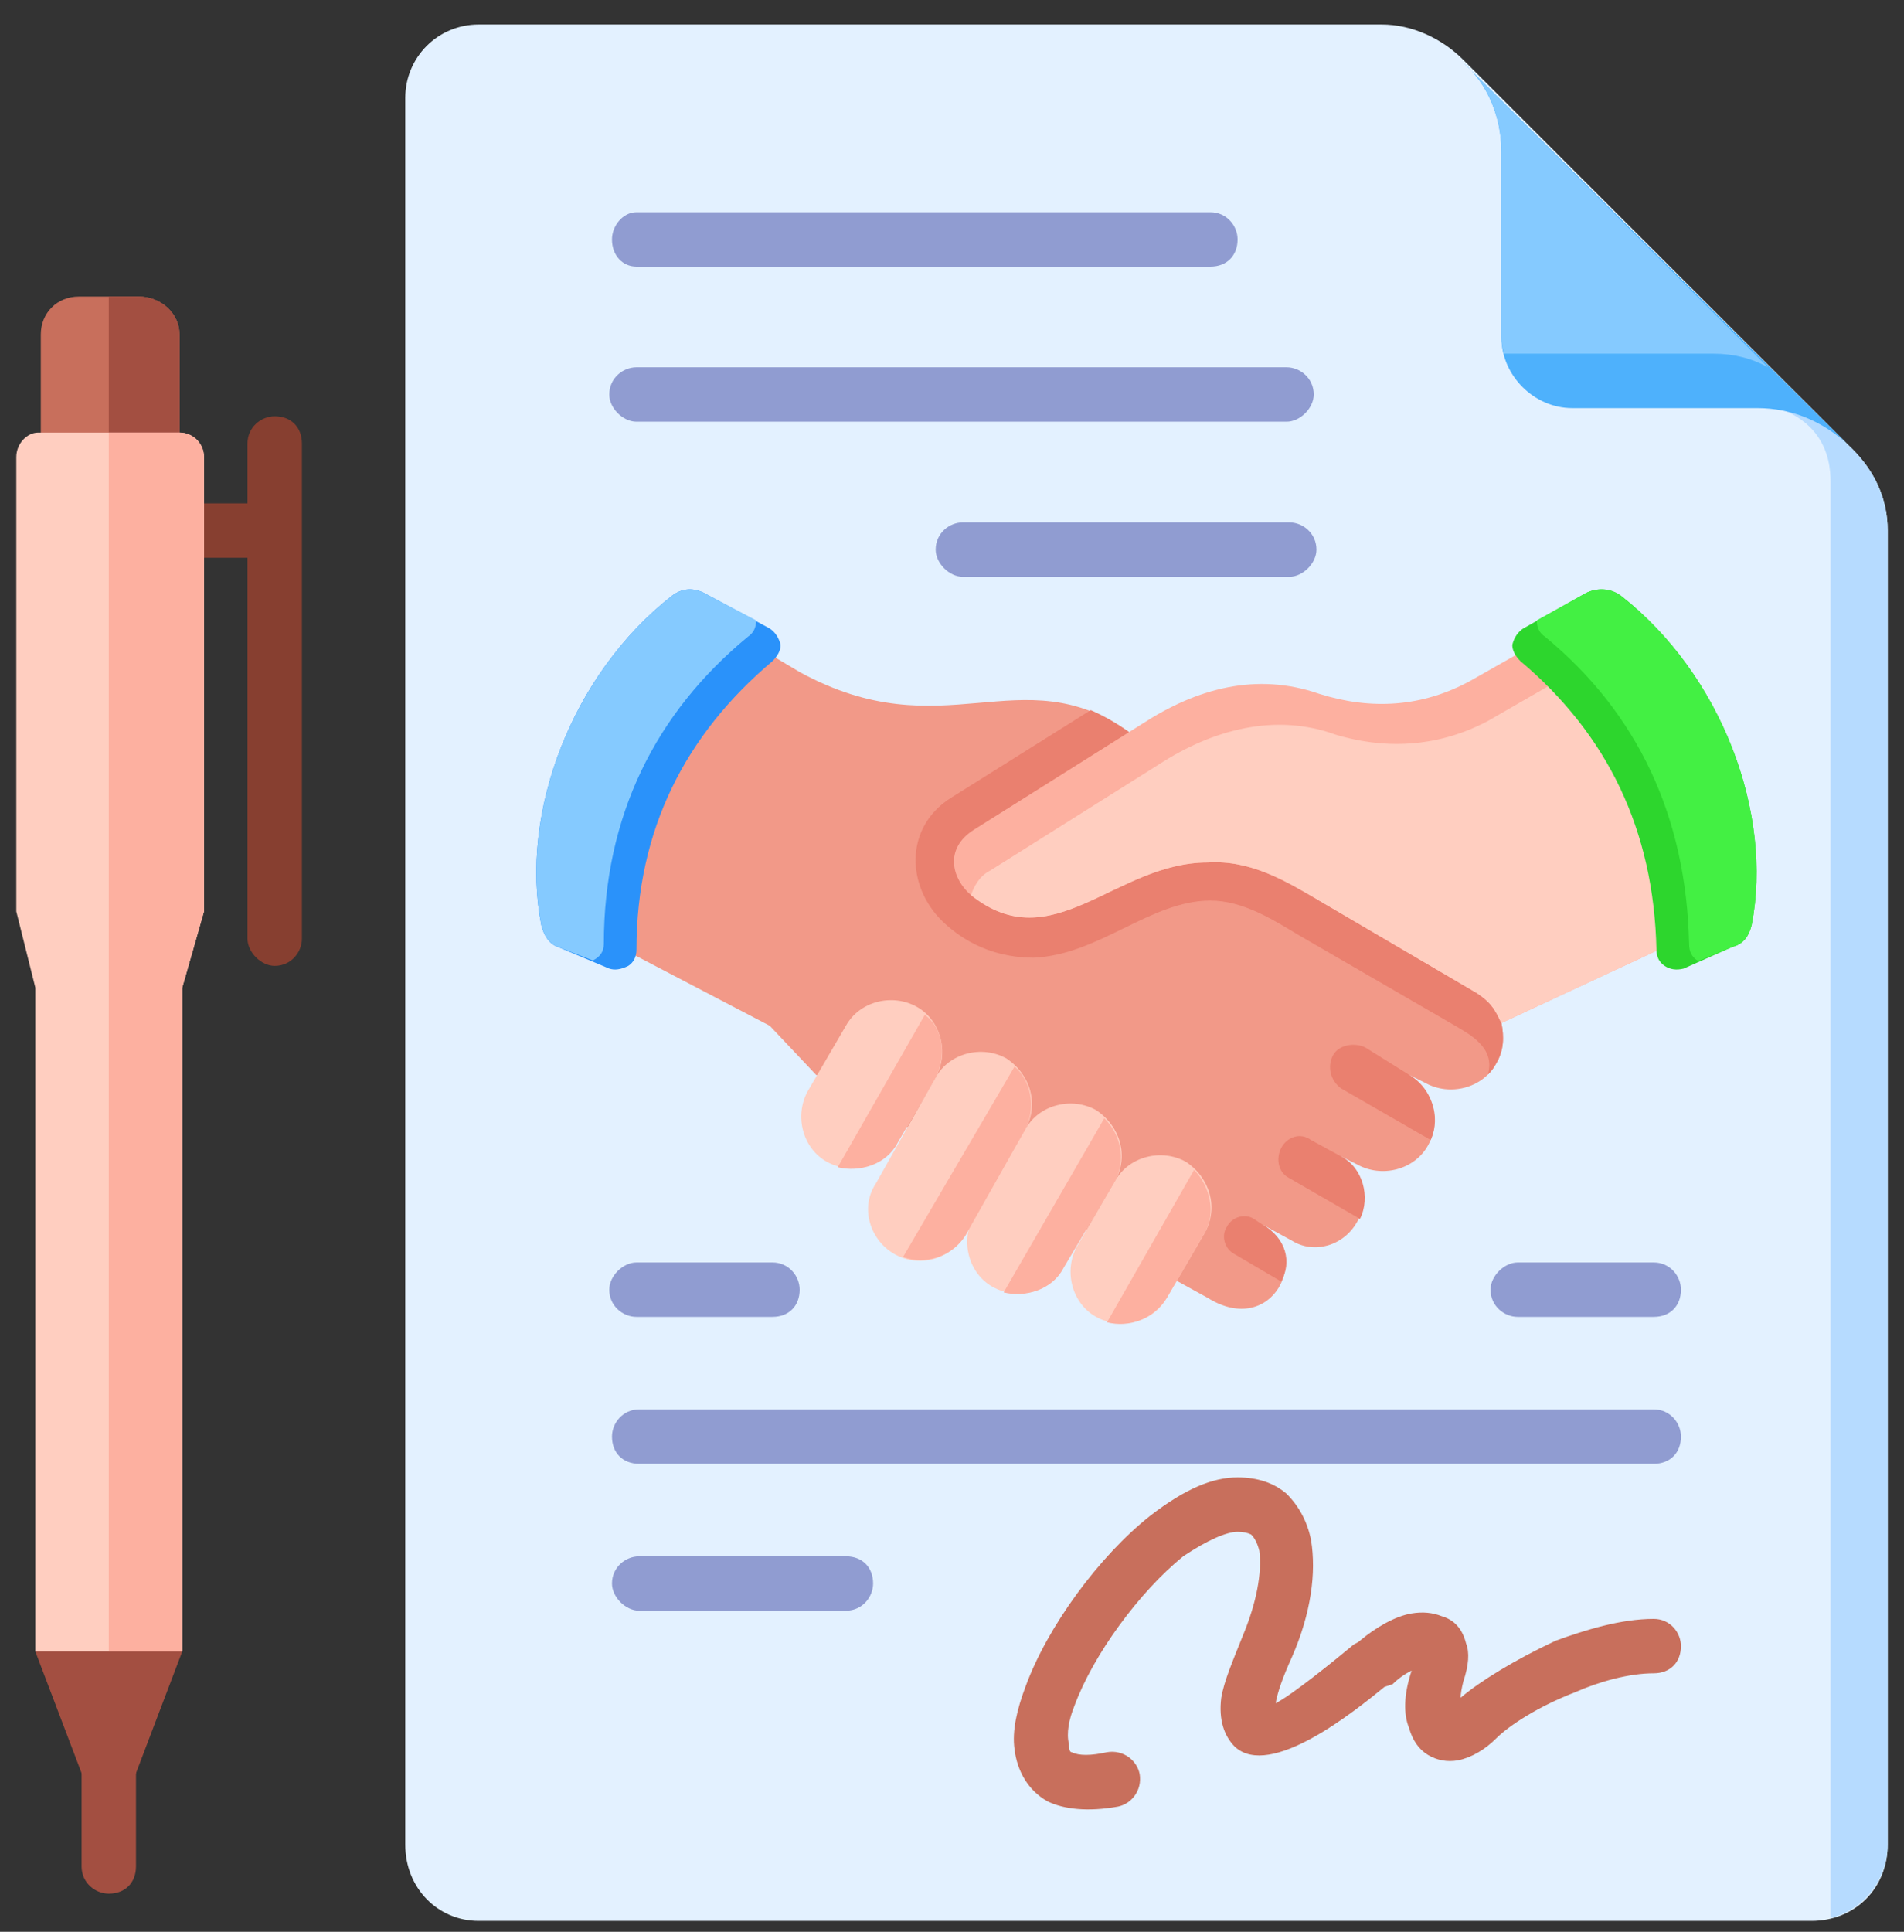
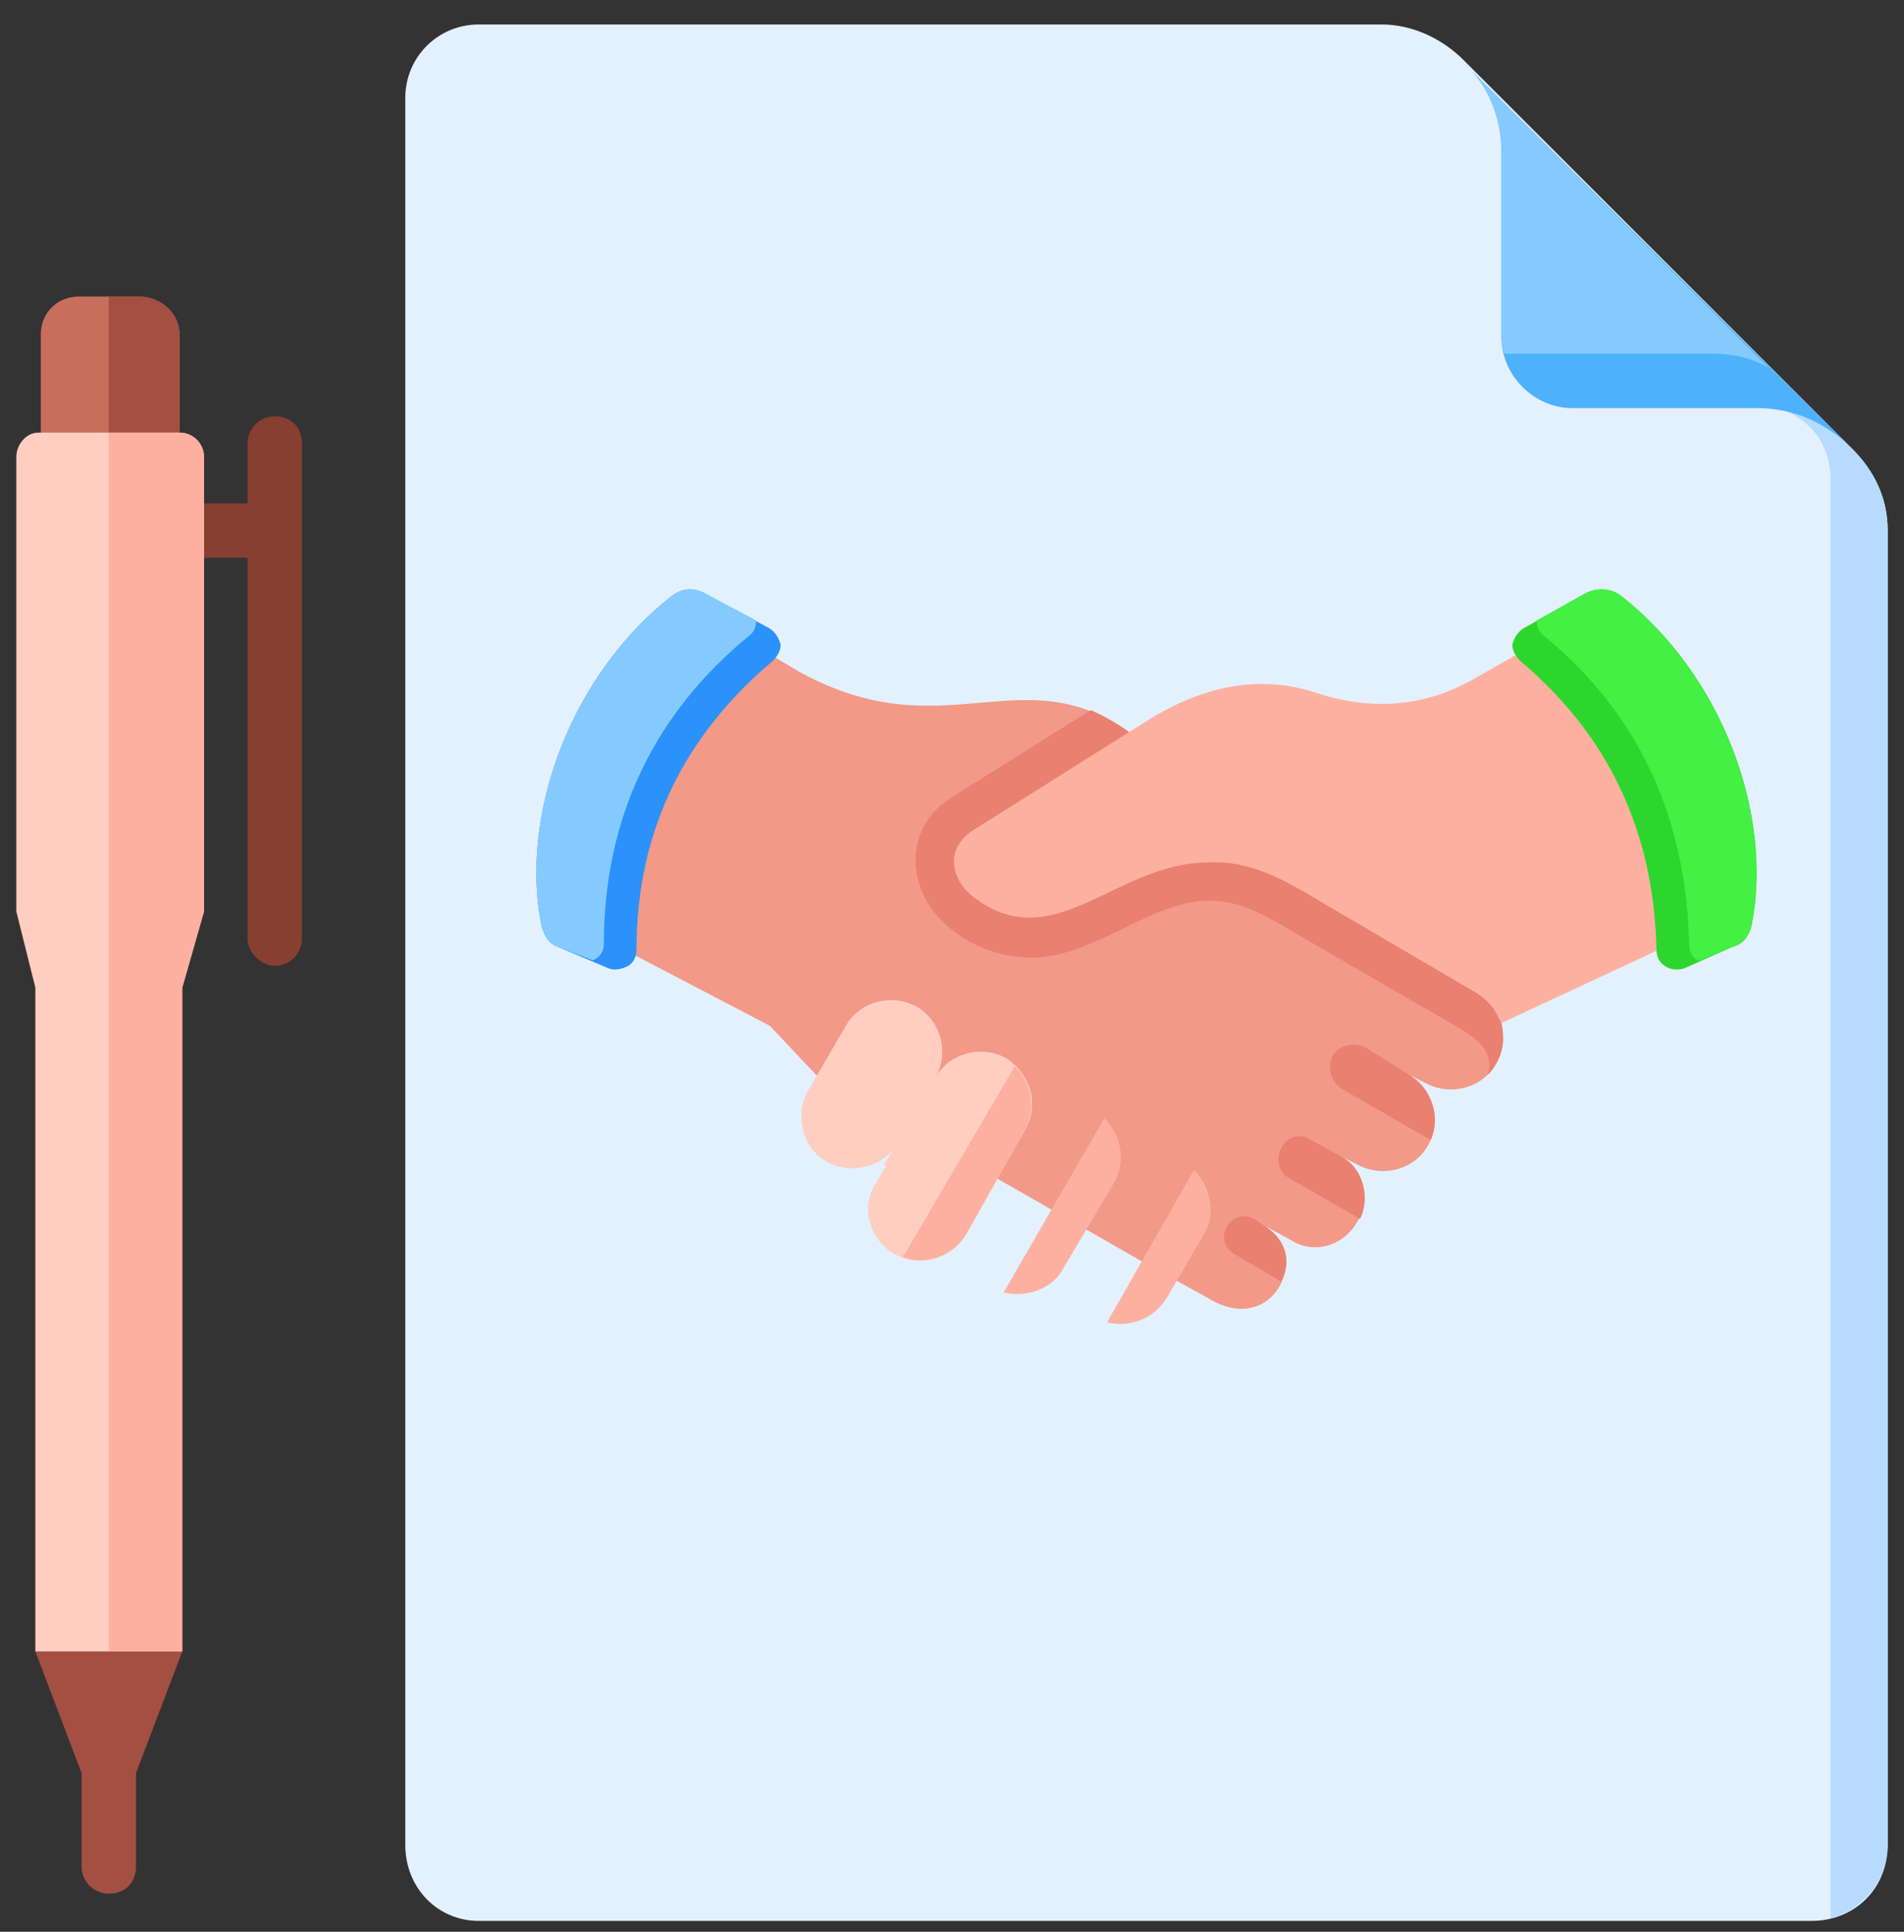
<svg xmlns="http://www.w3.org/2000/svg" version="1.2" viewBox="0 0 70 71" width="70" height="71">
  <rect x="0" y="0" width="70" height="71" fill="#333333" stroke="none" />
  <style>.a{fill:#e3f1ff}.b{fill:#b6dbff}.c{fill:#4eb1fc}.d{fill:#85caff}.e{fill:#873f30}.f{fill:#a34f41}.g{fill:#c86f5c}.h{fill:#ffcec0}.i{fill:#fdb0a0}.j{fill:#909cd1}.k{fill:#f29988}.l{fill:#ea806f}.m{fill:#2dd62d}.n{fill:#43f043}.o{fill:#2a92fa}</style>
  <path fill-rule="evenodd" class="a" d="m53.8 2.2l14.3 14.3c0.8 0.8 1.3 1.8 1.3 3v48.3c0 1.6-1.2 2.8-2.8 2.8h-49c-1.5 0-2.7-1.2-2.7-2.8v-64.2c0-1.5 1.2-2.7 2.7-2.7h33.2c1.1 0 2.2 0.5 3 1.3z" />
  <path fill-rule="evenodd" class="b" d="m67.3 70.5v-52.8c0-0.8-0.2-3-4-3h2.9l1.9 1.8c0.8 0.8 1.3 1.8 1.3 3v48.3c0 1.3-0.9 2.4-2.1 2.7z" />
  <path fill-rule="evenodd" class="c" d="m53.8 2.3l14.1 14c-0.9-0.8-2-1.3-3.3-1.3h-6.8c-1.4 0-2.6-1.2-2.6-2.6v-6.8c0-1.3-0.5-2.5-1.4-3.3z" />
  <path fill-rule="evenodd" class="d" d="m53.8 2.3l11.2 11.2q-0.9-0.5-2-0.5h-7.7q-0.1-0.3-0.1-0.6v-6.8c0-1.3-0.5-2.5-1.4-3.3z" />
  <path fill-rule="evenodd" class="e" d="m9.1 16.3c0-0.6 0.5-1 1-1 0.6 0 1 0.4 1 1v18.2c0 0.5-0.4 1-1 1-0.5 0-1-0.5-1-1v-14h-2.5v-2h2.5c0 0 0-2.2 0-2.2z" />
  <path fill-rule="evenodd" class="f" d="m3 63c0-0.5 0.5-1 1-1 0.6 0 1 0.5 1 1v5.6c0 0.6-0.4 1-1 1-0.5 0-1-0.4-1-1z" />
  <path fill-rule="evenodd" class="g" d="m1.5 17.6h5.1v-5.3c0-0.8-0.7-1.4-1.5-1.4h-2.2c-0.8 0-1.4 0.6-1.4 1.4 0 0 0 5.3 0 5.3z" />
  <path fill-rule="evenodd" class="f" d="m4 17.6h2.6v-5.3c0-0.8-0.7-1.4-1.5-1.4h-1.1z" />
  <path fill-rule="evenodd" class="h" d="m6.7 36.3l0.8-2.8v-16.7c0-0.5-0.4-0.9-0.9-0.9h-5.2c-0.4 0-0.8 0.4-0.8 0.9v16.7l0.7 2.8v24.4h5.4c0 0 0-24.4 0-24.4z" />
  <path fill-rule="evenodd" class="i" d="m6.7 36.3l0.8-2.8v-16.7c0-0.5-0.4-0.9-0.9-0.9h-2.6v44.8h2.7c0 0 0-24.4 0-24.4z" />
  <path fill-rule="evenodd" class="f" d="m1.3 60.7l2.7 7.1 2.7-7.1z" />
-   <path fill-rule="evenodd" class="j" d="m23.4 9.8c-0.5 0-0.9-0.4-0.9-1 0-0.5 0.4-1 0.9-1h21.1c0.6 0 1 0.5 1 1 0 0.6-0.4 1-1 1zm0 38.6c-0.5 0-1-0.4-1-1 0-0.5 0.5-1 1-1h5c0.6 0 1 0.5 1 1 0 0.6-0.4 1-1 1zm32.4 0c-0.5 0-1-0.4-1-1 0-0.5 0.5-1 1-1h5c0.6 0 1 0.5 1 1 0 0.6-0.4 1-1 1zm-32.3 5.4c-0.6 0-1-0.4-1-1 0-0.5 0.4-1 1-1h37.3c0.6 0 1 0.5 1 1 0 0.6-0.4 1-1 1zm0 5.4c-0.5 0-1-0.5-1-1 0-0.6 0.5-1 1-1h7.6c0.6 0 1 0.4 1 1 0 0.5-0.4 1-1 1zm11.9-38c-0.5 0-1-0.5-1-1 0-0.6 0.5-1 1-1h12c0.5 0 1 0.4 1 1 0 0.5-0.5 1-1 1zm-12-5.7c-0.5 0-1-0.5-1-1 0-0.6 0.5-1 1-1h23.9c0.5 0 1 0.4 1 1 0 0.5-0.5 1-1 1z" />
-   <path fill-rule="evenodd" class="g" d="m40.7 64.4c0.6-0.1 1.1 0.3 1.2 0.8 0.1 0.6-0.3 1.1-0.8 1.2-1.1 0.2-2 0.1-2.6-0.2-0.7-0.4-1.1-1.1-1.2-1.9-0.1-0.7 0.1-1.5 0.4-2.3 0.8-2.2 2.7-4.8 4.6-6.3 1.3-1 2.3-1.4 3.2-1.4q1.1 0 1.8 0.6 0.7 0.7 0.9 1.7c0.2 1.2 0 2.7-0.7 4.3q-0.5 1.1-0.6 1.7c0.6-0.3 2.2-1.6 2.8-2.1 0.1-0.1 0.2-0.1 0.3-0.2 0.6-0.5 1.3-0.9 1.9-1q0.6-0.1 1.1 0.1 0.7 0.2 0.9 1 0.2 0.5-0.1 1.4-0.1 0.4-0.1 0.6c0.7-0.6 2-1.4 3.5-2.1 1.1-0.4 2.4-0.8 3.6-0.8 0.6 0 1 0.5 1 1 0 0.6-0.4 1-1 1-0.9 0-2 0.3-2.9 0.7-1.3 0.5-2.4 1.2-2.9 1.7-0.4 0.4-0.9 0.7-1.4 0.8q-0.6 0.1-1.1-0.2-0.5-0.3-0.7-1c-0.2-0.5-0.2-1.2 0.1-2.1q-0.4 0.2-0.7 0.5l-0.3 0.1c-1.1 0.9-4.2 3.4-5.5 2.2-0.4-0.4-0.6-1-0.5-1.8 0.1-0.6 0.4-1.3 0.8-2.3 0.5-1.2 0.7-2.3 0.6-3.1q-0.1-0.4-0.3-0.6-0.2-0.1-0.5-0.1c-0.4 0-1.1 0.3-2 0.9-1.6 1.3-3.3 3.6-4 5.5-0.2 0.5-0.3 1-0.2 1.4q0 0.3 0.1 0.3 0.4 0.2 1.3 0z" />
  <path fill-rule="evenodd" class="k" d="m42.4 46.6l2 1.1c2.4 1.5 3.9-1.6 2-2.7l1.1 0.6c0.8 0.5 1.9 0.2 2.4-0.7 0.5-0.8 0.2-1.9-0.6-2.4l0.6 0.3c0.9 0.5 2.1 0.2 2.6-0.7 0.5-0.9 0.2-2.1-0.7-2.6l0.6 0.3c0.9 0.5 2.1 0.2 2.6-0.7 0.3-0.5 0.3-1 0.2-1.5-0.2-0.4-0.3-0.7-0.9-1.1l-5.8-3.4c-3-2.4-4.7-3.9-7-6.2-4-2.8-6.8 0.7-12.1-2.2l-3.7-2.2c-3.3 2.8-5.2 6.2-4.1 11.7l6.7 3.5 1.7 1.8c0 0 12.4 7.1 12.4 7.1z" />
  <path fill-rule="evenodd" class="l" d="m54.7 39.5q0.2-0.2 0.3-0.4c0.3-0.5 0.3-1 0.2-1.5-0.2-0.4-0.3-0.7-0.9-1.1l-5.8-3.4c-3-2.4-4.7-3.9-7-6.2q-0.7-0.5-1.4-0.8l-5.1 3.2c-1.8 1.1-1.7 3.4-0.2 4.7 0.9 0.8 2 1.2 3.2 1.2 2.4-0.1 4.3-2.1 6.5-2.1 1.2 0 2.3 0.7 3.3 1.3l5.7 3.3c0.5 0.3 1.5 0.8 1.2 1.8z" />
  <path fill-rule="evenodd" class="l" d="m46.1 44.8c-0.3-0.2-0.8-0.1-1 0.3-0.2 0.3-0.1 0.8 0.3 1l1.7 1c0.4-0.7 0.2-1.6-0.7-2.1z" />
  <path fill-rule="evenodd" class="l" d="m48.2 41.9c-0.4-0.3-0.9-0.1-1.1 0.3-0.2 0.4-0.1 0.9 0.3 1.1l2.6 1.5c0.4-0.8 0.1-1.9-0.7-2.3 0 0-1.1-0.6-1.1-0.6z" />
  <path fill-rule="evenodd" class="l" d="m51.8 39.5l-1.6-1c-0.4-0.2-1-0.1-1.2 0.3-0.2 0.4-0.1 0.9 0.3 1.2l3.3 1.9c0.4-0.9 0-1.9-0.8-2.4z" />
  <path fill-rule="evenodd" class="h" d="m29.7 40.1c-0.5 0.9-0.2 2.1 0.7 2.6 0.9 0.5 2.1 0.2 2.6-0.7l1.4-2.4c0.5-0.9 0.2-2.1-0.7-2.6-0.9-0.5-2.1-0.2-2.6 0.7 0 0-1.4 2.4-1.4 2.4z" />
-   <path fill-rule="evenodd" class="h" d="m39.6 45.8c-0.5 0.9-0.2 2.1 0.7 2.6 0.9 0.5 2.1 0.2 2.6-0.7l1.4-2.4c0.5-0.9 0.2-2-0.7-2.6-0.9-0.5-2.1-0.2-2.6 0.7 0 0-1.4 2.4-1.4 2.4z" />
-   <path fill-rule="evenodd" class="h" d="m35.8 44.7c-0.5 0.9-0.2 2.1 0.7 2.6 0.9 0.5 2.1 0.2 2.6-0.7l1.9-3.2c0.5-0.9 0.2-2-0.7-2.6-0.9-0.5-2.1-0.2-2.6 0.7 0 0-1.9 3.2-1.9 3.2z" />
+   <path fill-rule="evenodd" class="h" d="m35.8 44.7l1.9-3.2c0.5-0.9 0.2-2-0.7-2.6-0.9-0.5-2.1-0.2-2.6 0.7 0 0-1.9 3.2-1.9 3.2z" />
  <path fill-rule="evenodd" class="h" d="m32.2 43.5c-0.6 0.9-0.2 2.1 0.7 2.6 0.9 0.5 2 0.2 2.6-0.7l2.2-3.9c0.5-0.9 0.2-2-0.7-2.6-0.9-0.5-2.1-0.2-2.6 0.7z" />
  <path fill-rule="evenodd" class="i" d="m62.5 34.2l-7.3 3.4c-0.2-0.4-0.3-0.7-0.9-1.1l-5.8-3.4c-1.2-0.7-2.5-1.5-4.1-1.4-3.4 0-5.7 3.6-8.7 1.2-0.7-0.6-1-1.7 0.1-2.4l6.2-3.9c2-1.3 4.2-1.9 6.5-1.1 1.9 0.6 3.8 0.5 5.6-0.5l4.4-2.5c3.7 2.6 5.3 7.4 4 11.7z" />
-   <path fill-rule="evenodd" class="h" d="m62.5 34.2l-7.3 3.4c-0.2-0.4-0.3-0.7-0.9-1.1l-5.8-3.4c-1.2-0.7-2.5-1.5-4.1-1.4-3.4 0-5.7 3.6-8.7 1.2 0.1-0.3 0.3-0.7 0.7-0.9l6.2-3.9c2-1.3 4.3-1.9 6.5-1.1 2 0.6 3.9 0.4 5.6-0.5l3.3-1.9 1.8-1c2.8 2.7 3.9 6.8 2.7 10.6z" />
  <path fill-rule="evenodd" class="m" d="m63.7 34.8l-1.8 0.8q-0.4 0.1-0.7-0.1-0.3-0.2-0.3-0.6c-0.1-4.4-1.8-7.9-5-10.6q-0.3-0.3-0.3-0.6 0.1-0.4 0.4-0.6l2.3-1.3c0.4-0.2 0.9-0.2 1.3 0.1 3.7 2.9 5.6 8 4.8 12.1-0.1 0.4-0.3 0.7-0.7 0.8z" />
  <path fill-rule="evenodd" class="n" d="m63.7 34.8l-1.2 0.5q0 0-0.1 0-0.3-0.2-0.3-0.6c-0.1-4.7-1.9-8.5-5.3-11.3q-0.3-0.2-0.3-0.6l1.8-1c0.4-0.2 0.9-0.2 1.3 0.1 3.7 2.9 5.6 8 4.8 12.1-0.1 0.4-0.3 0.7-0.7 0.8z" />
  <path fill-rule="evenodd" class="o" d="m20.5 34.8l1.9 0.8q0.3 0.1 0.7-0.1 0.3-0.2 0.3-0.6c0-4.4 1.8-7.9 5-10.6q0.3-0.3 0.3-0.6-0.1-0.4-0.4-0.6l-2.4-1.3c-0.4-0.2-0.8-0.2-1.2 0.1-3.7 2.9-5.6 8-4.8 12.1 0.1 0.4 0.3 0.7 0.6 0.8z" />
  <path fill-rule="evenodd" class="d" d="m20.5 34.8l1.3 0.5q0 0 0 0 0.4-0.2 0.4-0.6c0-4.7 1.9-8.5 5.3-11.3q0.3-0.2 0.3-0.6l-1.9-1c-0.4-0.2-0.8-0.2-1.2 0.1-3.7 2.9-5.6 8-4.8 12.1 0.1 0.4 0.3 0.7 0.6 0.8z" />
-   <path fill-rule="evenodd" class="i" d="m30.8 42.9c0.8 0.2 1.8-0.1 2.2-0.9l1.4-2.4c0.4-0.8 0.3-1.8-0.4-2.3z" />
  <path fill-rule="evenodd" class="i" d="m40.7 48.6c0.8 0.2 1.7-0.1 2.2-0.9l1.4-2.4c0.4-0.7 0.2-1.7-0.4-2.3 0 0-3.2 5.6-3.2 5.6z" />
  <path fill-rule="evenodd" class="i" d="m36.9 47.5c0.8 0.2 1.8-0.1 2.2-0.9l1.9-3.2c0.4-0.8 0.2-1.7-0.4-2.3 0 0-3.7 6.4-3.7 6.4z" />
  <path fill-rule="evenodd" class="i" d="m33.2 46.2c0.8 0.3 1.8 0 2.3-0.8l2.2-3.9c0.4-0.8 0.2-1.8-0.4-2.3z" />
</svg>